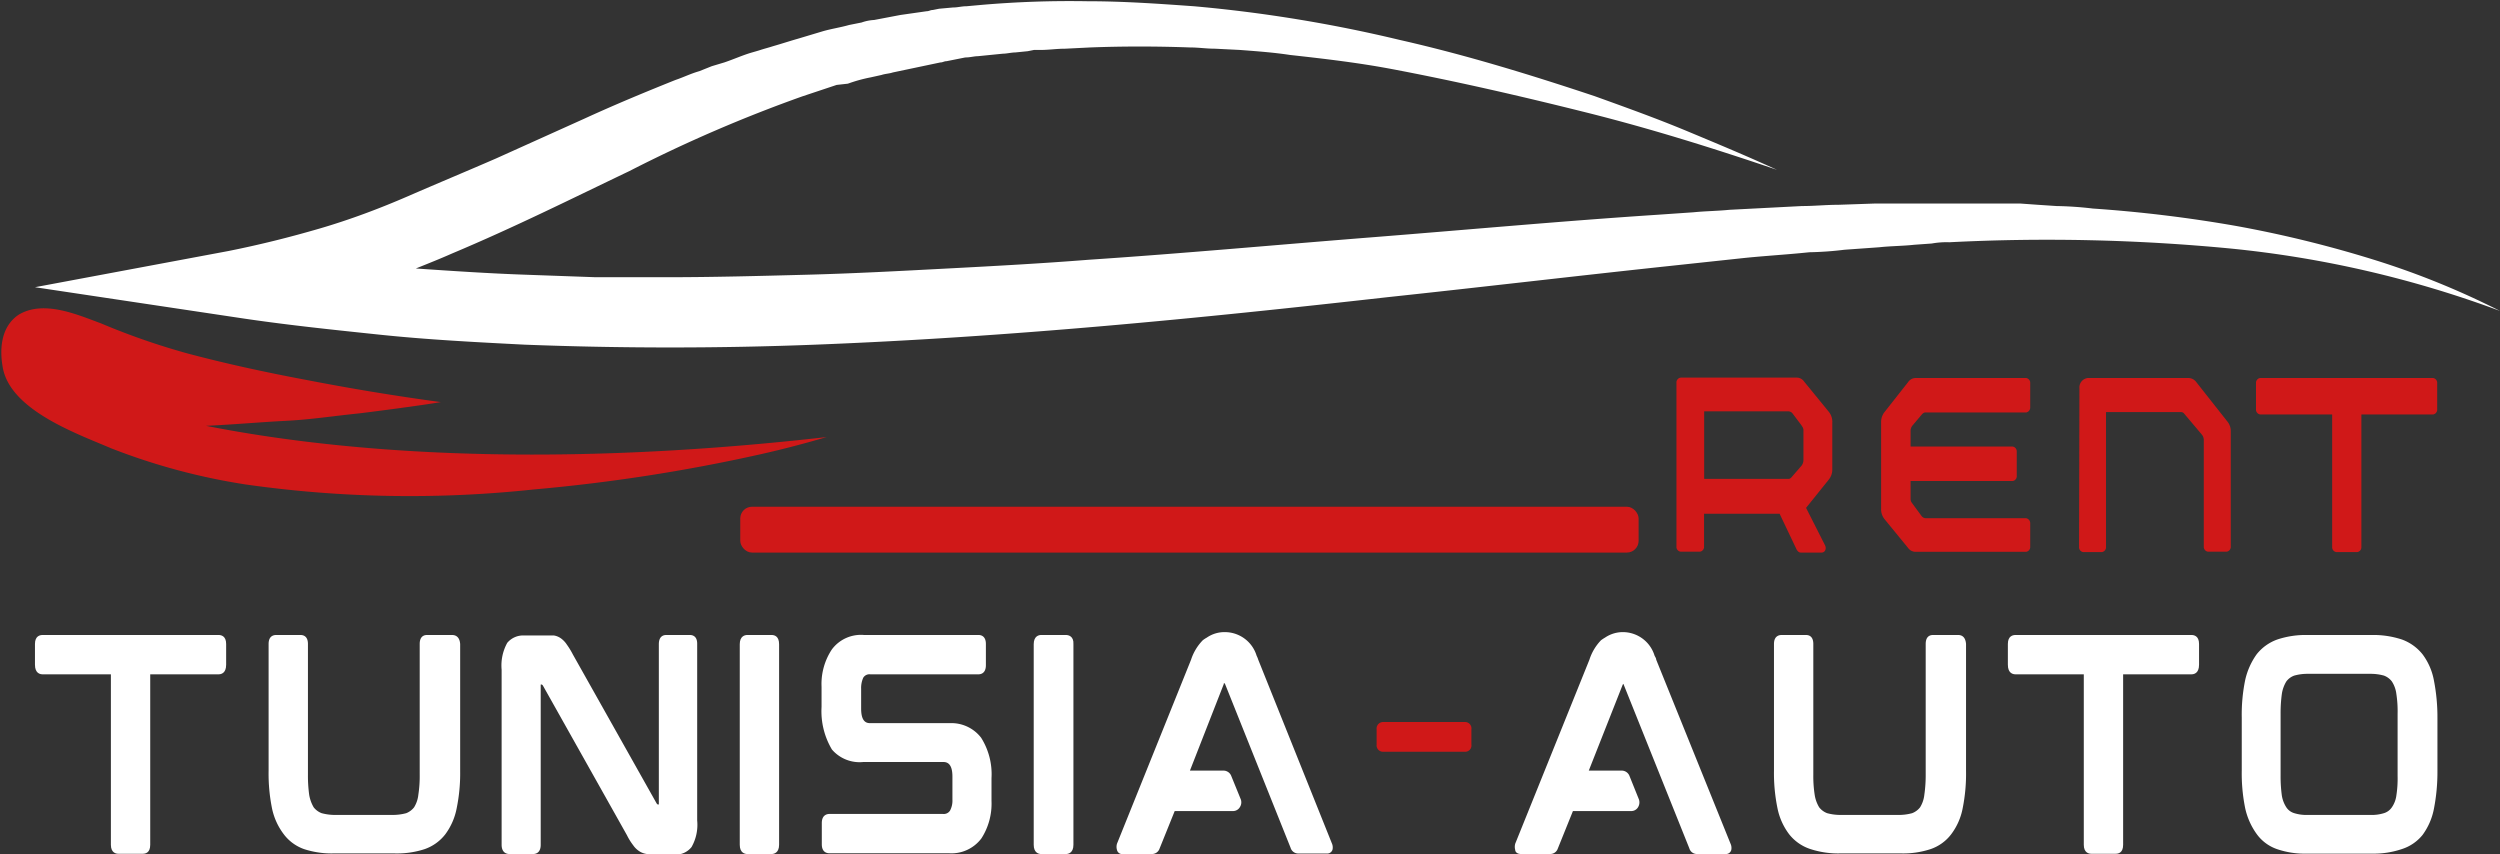
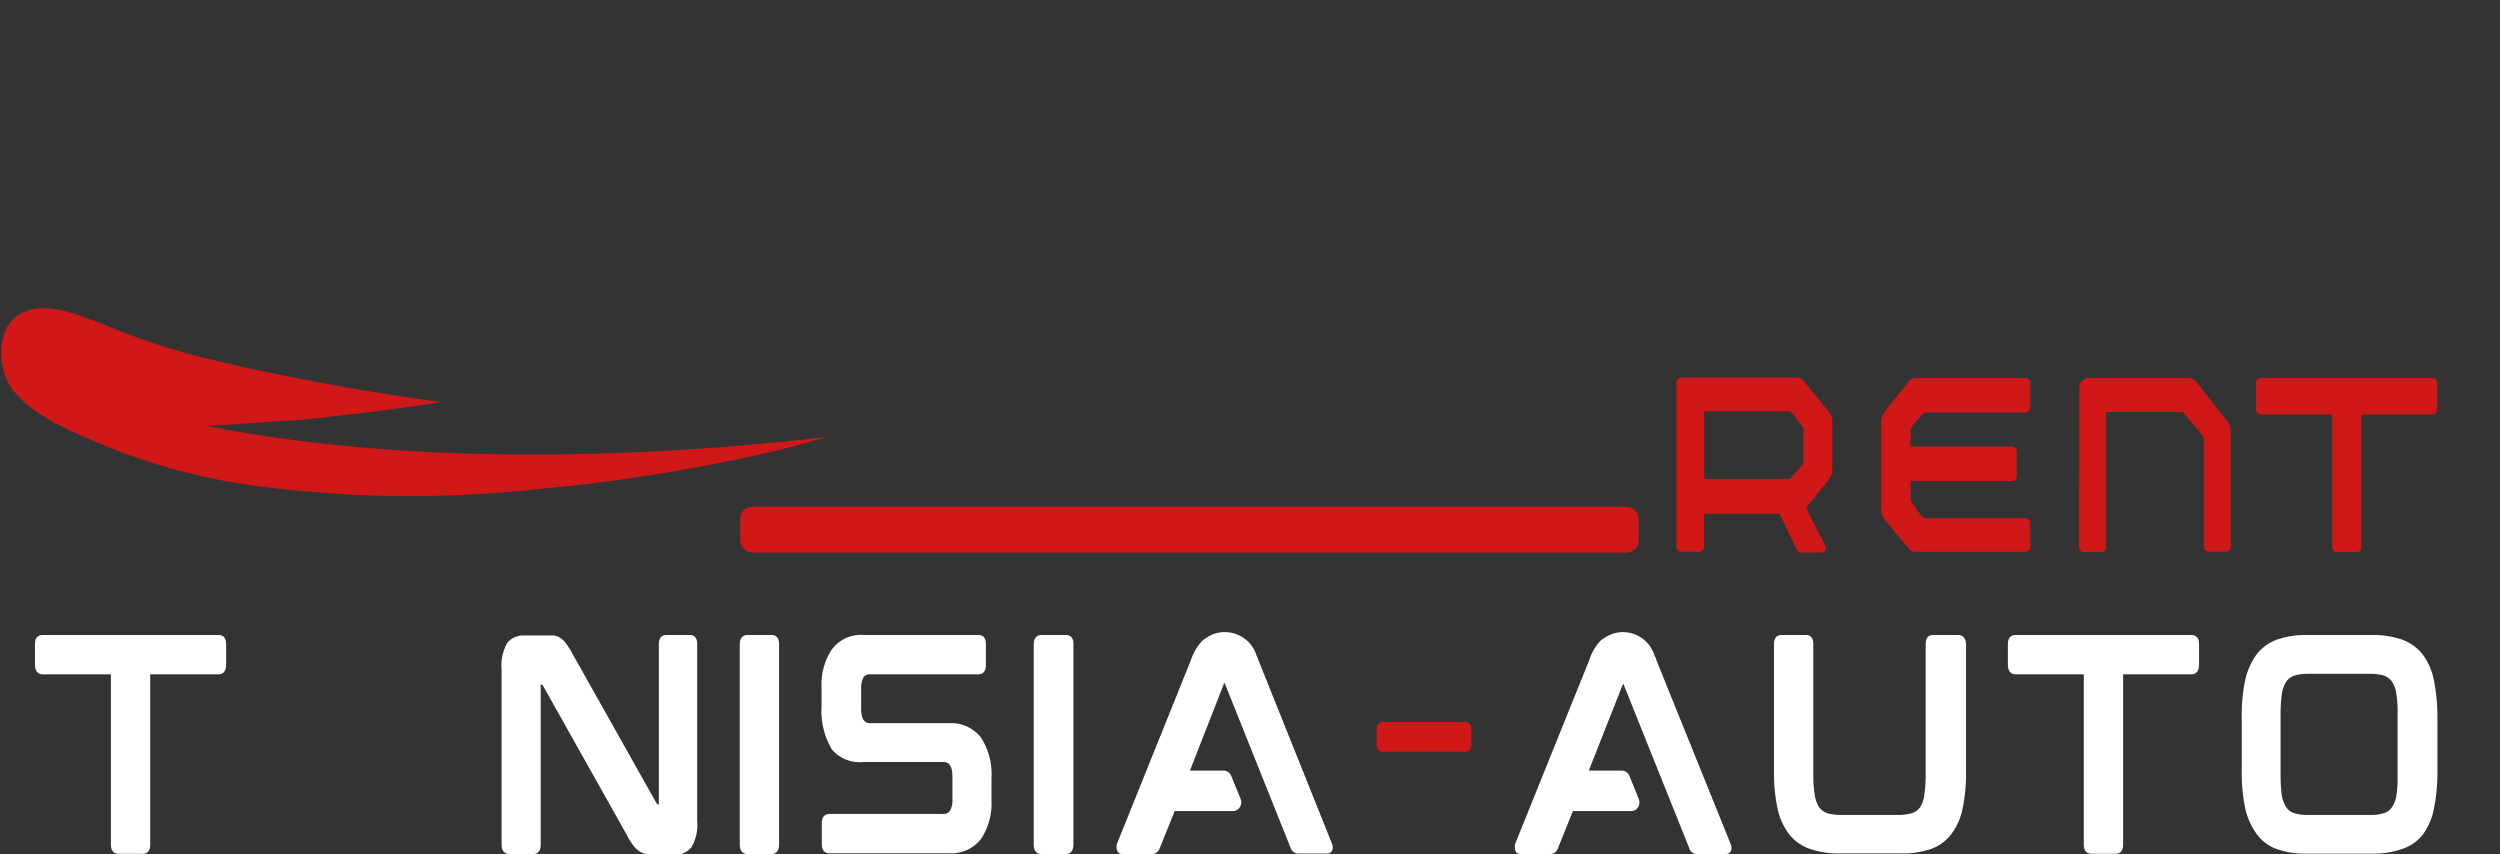
<svg xmlns="http://www.w3.org/2000/svg" id="Layer_1" data-name="Layer 1" width="200.2" height="68.39" viewBox="0 0 200.2 68.39">
  <rect x="0" y="0" width="200.2" height="68.39" fill="#333333" stroke="none" />
  <rect x="2" width="198" height="29.2" style="fill:none" />
-   <path d="M18.3,20.1c2.5-.5,4.9-1.1,7.3-1.8s4.8-1.6,7.1-2.6,4.7-2,7-3l7.1-3.2c2.4-1.1,4.8-2.1,7.3-3.1.6-.2,1.2-.5,1.9-.7l1-.4L58,5c.6-.2,1.3-.5,1.9-.7.3-.1.7-.2,1-.3s.7-.2,1-.3c.7-.2,1.3-.4,2-.6l1-.3,1-.3c.7-.2,1.4-.3,2.1-.5l1-.2a3.55,3.55,0,0,1,1-.2l2.1-.4L74.2.9c.2,0,.3-.1.5-.1l.5-.1L76.3.6c.4,0,.7-.1,1.1-.1L78.5.4A82.38,82.38,0,0,1,87.1.1c2.9,0,5.7.2,8.5.4a113.54,113.54,0,0,1,16.5,2.7c5.3,1.2,10.5,2.8,15.6,4.5,2.5.9,5,1.8,7.4,2.8s4.8,2,7.2,3.1c-5-1.7-10.1-3.3-15.3-4.6s-10.4-2.5-15.7-3.5c-2.7-.5-5.3-.8-8-1.1-1.3-.2-2.7-.3-4-.4l-2-.1c-.7,0-1.3-.1-2-.1-2.7-.1-5.4-.1-8,0l-2,.1c-.7,0-1.3.1-2,.1h-.5l-.5.1-1,.1c-.3,0-.7.1-1,.1l-1,.1-1,.1c-.3,0-.6.1-1,.1l-1,.2-.5.1c-.2,0-.3.1-.5.1l-1.9.4-1.9.4c-.3.1-.6.1-.9.2l-.9.2a12.09,12.09,0,0,0-1.8.5l-.9.1-.9.3-1.8.6a114.2,114.2,0,0,0-13.9,6c-4.6,2.2-9.2,4.5-14.2,6.6-.9.4-1.9.8-2.9,1.2,2.9.2,5.9.4,8.8.5l2.8.1,2.8.1h5.6c3.8,0,7.5-.1,11.3-.2s7.5-.3,11.3-.5,7.5-.4,11.3-.7c7.5-.5,15.1-1.2,22.7-1.8s15.2-1.3,22.8-1.8l2.9-.2c1-.1,1.9-.1,2.9-.2l5.8-.3c1,0,1.9-.1,2.9-.1l2.9-.1h11.7l1.4.1,1.5.1a28.25,28.25,0,0,1,2.9.2,109.42,109.42,0,0,1,11.5,1.4,93,93,0,0,1,11,2.7,64.64,64.64,0,0,1,10.1,4.1,86.07,86.07,0,0,0-21.6-5,153.73,153.73,0,0,0-22.5-.5,6.6,6.6,0,0,0-1.4.1l-1.4.1c-.9.1-1.9.1-2.8.2l-2.8.2a26.35,26.35,0,0,1-2.8.2c-1.9.2-3.8.3-5.6.5l-5.6.6c-7.5.8-15.1,1.7-22.6,2.5C96,25.5,80.8,27,65.3,27.6c-7.7.3-15.5.3-23.3,0-3.9-.2-7.8-.4-11.6-.8s-7.7-.8-11.6-1.4L2.8,23Z" style="fill:#fff" />
-   <rect y="23.8" width="67.3" height="16" style="fill:none" />
  <path d="M60.8,36.4a138.9,138.9,0,0,1-18.1,2.8,93.21,93.21,0,0,1-23-.4A50.71,50.71,0,0,1,8.9,35.9C6.1,34.7.7,32.8.2,29.3,0,28.1,0,26.2,1.5,25.2c2-1.2,4.7,0,6.6.7A56.32,56.32,0,0,0,15,28.3c3,.8,6.2,1.5,9.4,2.1,3.6.7,7.2,1.3,10.9,1.8-1.8.3-4.9.7-6.5.9-2,.2-3.9.5-5.9.6s-4.2.3-6.4.4c9.6,1.9,25.9,3.6,49.7.9C64.5,35.5,62.6,36,60.8,36.4Z" style="fill:#d01818" />
  <path d="M146.47,33l-2-2.45a.71.71,0,0,0-.58-.31h-9.3a.39.39,0,0,0-.34.42v13.1a.39.39,0,0,0,.34.42h1.54a.39.39,0,0,0,.33-.42V41.14h6.05L143.87,44c.1.17.2.25.34.25h1.67c.27,0,.4-.31.27-.58l-1.52-3,1.84-2.29a1.28,1.28,0,0,0,.26-.73V33.86A1.27,1.27,0,0,0,146.47,33Zm-10-.06h6.72a.44.44,0,0,1,.38.2l.67.89.11.17a.49.49,0,0,1,.07.28v2.33a.76.76,0,0,1-.16.49l-.72.83c-.13.17-.21.22-.33.22h-6.74Z" style="fill:#d01818" />
  <path d="M153.14,34.09l.71-.84c.14-.17.23-.22.33-.22h8.07a.4.4,0,0,0,.33-.42V30.69a.39.39,0,0,0-.33-.42h-8.8a.75.75,0,0,0-.65.33L150.91,33a1.29,1.29,0,0,0-.27.73v7a1.25,1.25,0,0,0,.27.84l1.89,2.31a.74.74,0,0,0,.59.31h8.86a.39.39,0,0,0,.33-.42V41.92a.4.4,0,0,0-.33-.42h-8a.44.44,0,0,1-.38-.19l-.78-1.06A.58.58,0,0,1,153,40V38.52h8.17a.38.38,0,0,0,.33-.41V36.18a.39.39,0,0,0-.33-.42H153v-1.2A.69.69,0,0,1,153.14,34.09Z" style="fill:#d01818" />
  <path d="M166.49,43.79a.39.39,0,0,0,.33.42h1.5a.39.39,0,0,0,.33-.42V33h6a.33.33,0,0,1,.22.08l1.46,1.73a.71.71,0,0,1,.15.48v8.47a.39.39,0,0,0,.34.42h1.49a.39.39,0,0,0,.33-.42V34.54a1.18,1.18,0,0,0-.23-.73l-2.53-3.21a.8.8,0,0,0-.67-.33h-8a.76.76,0,0,0-.69.83Z" style="fill:#d01818" />
  <path d="M194.84,30.27H181a.39.39,0,0,0-.34.42v2.08a.39.39,0,0,0,.34.42h5.76v10.6a.39.39,0,0,0,.33.42h1.68a.39.39,0,0,0,.33-.42V33.19h5.74a.39.39,0,0,0,.33-.42V30.69A.39.39,0,0,0,194.84,30.27Z" style="fill:#d01818" />
  <rect x="59.28" y="40.58" width="71.94" height="3.67" rx="0.94" style="fill:#d01818" />
  <path d="M17.5,50.85H3.42c-.2,0-.62.06-.62.72v1.66c0,.7.42.77.62.77H8.88V67.65c0,.66.43.72.6.72h1.95c.2,0,.6-.06.6-.72V54H17.5c.19,0,.61-.07.61-.77V51.57C18.11,50.91,17.69,50.85,17.5,50.85Z" style="fill:#fff" />
-   <path d="M36.2,50.85h-2c-.19,0-.59.06-.59.72V62.06a9.79,9.79,0,0,1-.11,1.59,2.39,2.39,0,0,1-.34,1,1.5,1.5,0,0,1-.63.47,4.18,4.18,0,0,1-1.11.14H26.87a4.12,4.12,0,0,1-1.11-.14,1.47,1.47,0,0,1-.64-.47,2.92,2.92,0,0,1-.36-1,11.27,11.27,0,0,1-.1-1.59V51.57c0-.66-.41-.72-.6-.72H22.12c-.19,0-.61.06-.61.72V61.72a14,14,0,0,0,.27,3,5.13,5.13,0,0,0,.94,2.08A3.47,3.47,0,0,0,24.36,68a7.09,7.09,0,0,0,2.4.34h4.78A7.15,7.15,0,0,0,34,68a3.57,3.57,0,0,0,1.66-1.19,5.11,5.11,0,0,0,.91-2.08,13.92,13.92,0,0,0,.28-3V51.57C36.8,50.91,36.39,50.85,36.2,50.85Z" style="fill:#fff" />
  <path d="M55.25,50.85H53.36c-.19,0-.6.06-.6.74V64.42h-.1s0,0-.07-.07L45.87,52.4a5.92,5.92,0,0,0-.47-.77,1.9,1.9,0,0,0-.44-.48,1.31,1.31,0,0,0-.6-.26c-.21,0-.47,0-.74,0H42a1.66,1.66,0,0,0-1.38.59,3.75,3.75,0,0,0-.45,2.15V67.65c0,.66.43.74.62.74H42.7c.19,0,.6-.08.6-.74V54.82h.1s0,0,.07.07l6.74,12a4.6,4.6,0,0,0,.49.79,1.74,1.74,0,0,0,.47.47,1.43,1.43,0,0,0,.57.23,3.52,3.52,0,0,0,.72.06H54a1.63,1.63,0,0,0,1.38-.61,3.61,3.61,0,0,0,.45-2.13V51.59C55.85,50.91,55.42,50.85,55.25,50.85Z" style="fill:#fff" />
  <path d="M61.79,50.85H59.84c-.18,0-.6.08-.6.74V67.65c0,.66.42.74.6.74h1.95c.17,0,.6-.08.6-.74V51.59C62.39,50.93,62,50.85,61.79,50.85Z" style="fill:#fff" />
  <path d="M76.06,57.91H69.68c-.32,0-.72-.13-.72-1.17V55.17a2,2,0,0,1,.17-.9A.58.58,0,0,1,69.7,54h8.66c.17,0,.59-.07.59-.73v-1.7c0-.66-.42-.72-.59-.72H69.19A2.9,2.9,0,0,0,66.62,52a5,5,0,0,0-.83,3v1.61a6,6,0,0,0,.83,3.41,2.92,2.92,0,0,0,2.53,1h6.38c.32,0,.74.13.74,1.17v1.83a1.71,1.71,0,0,1-.19.89.59.59,0,0,1-.57.27H66.43c-.19,0-.62.07-.62.73v1.7c0,.66.43.72.62.72H76a3,3,0,0,0,2.59-1.19,5.14,5.14,0,0,0,.81-3V62.31a5.47,5.47,0,0,0-.83-3.23A3,3,0,0,0,76.06,57.91Z" style="fill:#fff" />
  <path d="M85.37,50.85h-2c-.17,0-.59.08-.59.74V67.65c0,.66.42.74.59.74h2c.17,0,.59-.08.59-.74V51.59C86,50.93,85.54,50.85,85.37,50.85Z" style="fill:#fff" />
  <path d="M100.76,52.83a1.93,1.93,0,0,0-.13-.32,2.66,2.66,0,0,0-2.53-1.89,2.49,2.49,0,0,0-1.46.44,2.54,2.54,0,0,0-.32.21,4,4,0,0,0-.94,1.56L89.45,67.56a.87.87,0,0,0,0,.51.42.42,0,0,0,.47.32h2.34a.64.64,0,0,0,.6-.44l1.21-3h4.66a.63.63,0,0,0,.55-.3.71.71,0,0,0,.09-.62l-.77-1.89a.67.67,0,0,0-.62-.43H95.29L98,54.78l0-.06h.08l0,0,5.27,13.17a.64.64,0,0,0,.62.46h2.27a.44.44,0,0,0,.47-.32.81.81,0,0,0-.06-.51Z" style="fill:#fff" />
  <path d="M110.77,60.2h6.53a.5.5,0,0,0,.53-.57V58.4a.51.51,0,0,0-.53-.58h-6.53a.52.52,0,0,0-.53.58v1.23A.51.51,0,0,0,110.77,60.2Z" style="fill:#d01818" />
  <path d="M132.63,52.83c0-.11-.09-.24-.13-.32A2.66,2.66,0,0,0,130,50.62a2.54,2.54,0,0,0-1.47.44,3.58,3.58,0,0,0-.32.21,4,4,0,0,0-.93,1.56l-5.94,14.73a.94.94,0,0,0,0,.51c0,.13.13.32.47.32h2.34a.64.64,0,0,0,.6-.44l1.21-3h4.65a.63.63,0,0,0,.56-.3.74.74,0,0,0,.08-.62l-.76-1.89a.67.67,0,0,0-.62-.43h-2.64l2.72-6.89.05-.06H130l0,0,5.28,13.17a.63.63,0,0,0,.62.46h2.27a.44.44,0,0,0,.47-.32.81.81,0,0,0-.06-.51Z" style="fill:#fff" />
  <path d="M156.8,50.85h-2c-.19,0-.59.06-.59.72V62.06a11.07,11.07,0,0,1-.11,1.59,2.39,2.39,0,0,1-.34,1,1.47,1.47,0,0,1-.64.47,4,4,0,0,1-1.1.14h-4.6a4,4,0,0,1-1.1-.14,1.47,1.47,0,0,1-.64-.47,2.72,2.72,0,0,1-.36-1,9.79,9.79,0,0,1-.11-1.59V51.57c0-.66-.4-.72-.59-.72h-1.94c-.19,0-.62.06-.62.72V61.72a13.92,13.92,0,0,0,.28,3,5.12,5.12,0,0,0,.93,2.08A3.57,3.57,0,0,0,145,68a7.15,7.15,0,0,0,2.41.34h4.78a7,7,0,0,0,2.4-.34,3.47,3.47,0,0,0,1.66-1.19,5,5,0,0,0,.92-2.08,14,14,0,0,0,.27-3V51.57C157.39,50.91,157,50.85,156.8,50.85Z" style="fill:#fff" />
  <path d="M175.49,50.85H161.41c-.2,0-.62.06-.62.72v1.66c0,.7.42.77.62.77h5.46V67.65c0,.66.43.72.6.72h1.95c.2,0,.6-.06.6-.72V54h5.47c.19,0,.61-.07.61-.77V51.57C176.1,50.91,175.68,50.85,175.49,50.85Z" style="fill:#fff" />
  <path d="M194,52.4a3.74,3.74,0,0,0-1.66-1.19,7.31,7.31,0,0,0-2.4-.36h-5.19a7.18,7.18,0,0,0-2.38.36,3.68,3.68,0,0,0-1.66,1.19,5.63,5.63,0,0,0-.92,2.08,13.79,13.79,0,0,0-.27,3v4.22a14,14,0,0,0,.27,3,5.55,5.55,0,0,0,.92,2.08A3.35,3.35,0,0,0,182.35,68a6.85,6.85,0,0,0,2.38.36h5.19a7.05,7.05,0,0,0,2.4-.36A3.49,3.49,0,0,0,194,66.86a5.19,5.19,0,0,0,.91-2.1,15.29,15.29,0,0,0,.28-3V57.5a15.3,15.3,0,0,0-.28-3A5,5,0,0,0,194,52.4Zm-2,4.74v5a8.92,8.92,0,0,1-.1,1.57,2.15,2.15,0,0,1-.36.94,1.18,1.18,0,0,1-.64.47,3.32,3.32,0,0,1-1.09.14h-5a3.29,3.29,0,0,1-1.08-.14,1.14,1.14,0,0,1-.64-.47,2.43,2.43,0,0,1-.36-.94,11.39,11.39,0,0,1-.1-1.57v-5a11.5,11.5,0,0,1,.1-1.57,2.68,2.68,0,0,1,.36-1,1.36,1.36,0,0,1,.64-.47,3.93,3.93,0,0,1,1.08-.14h5a4,4,0,0,1,1.09.14,1.41,1.41,0,0,1,.64.47,2.35,2.35,0,0,1,.36,1A9,9,0,0,1,192,57.14Z" style="fill:#fff" />
</svg>